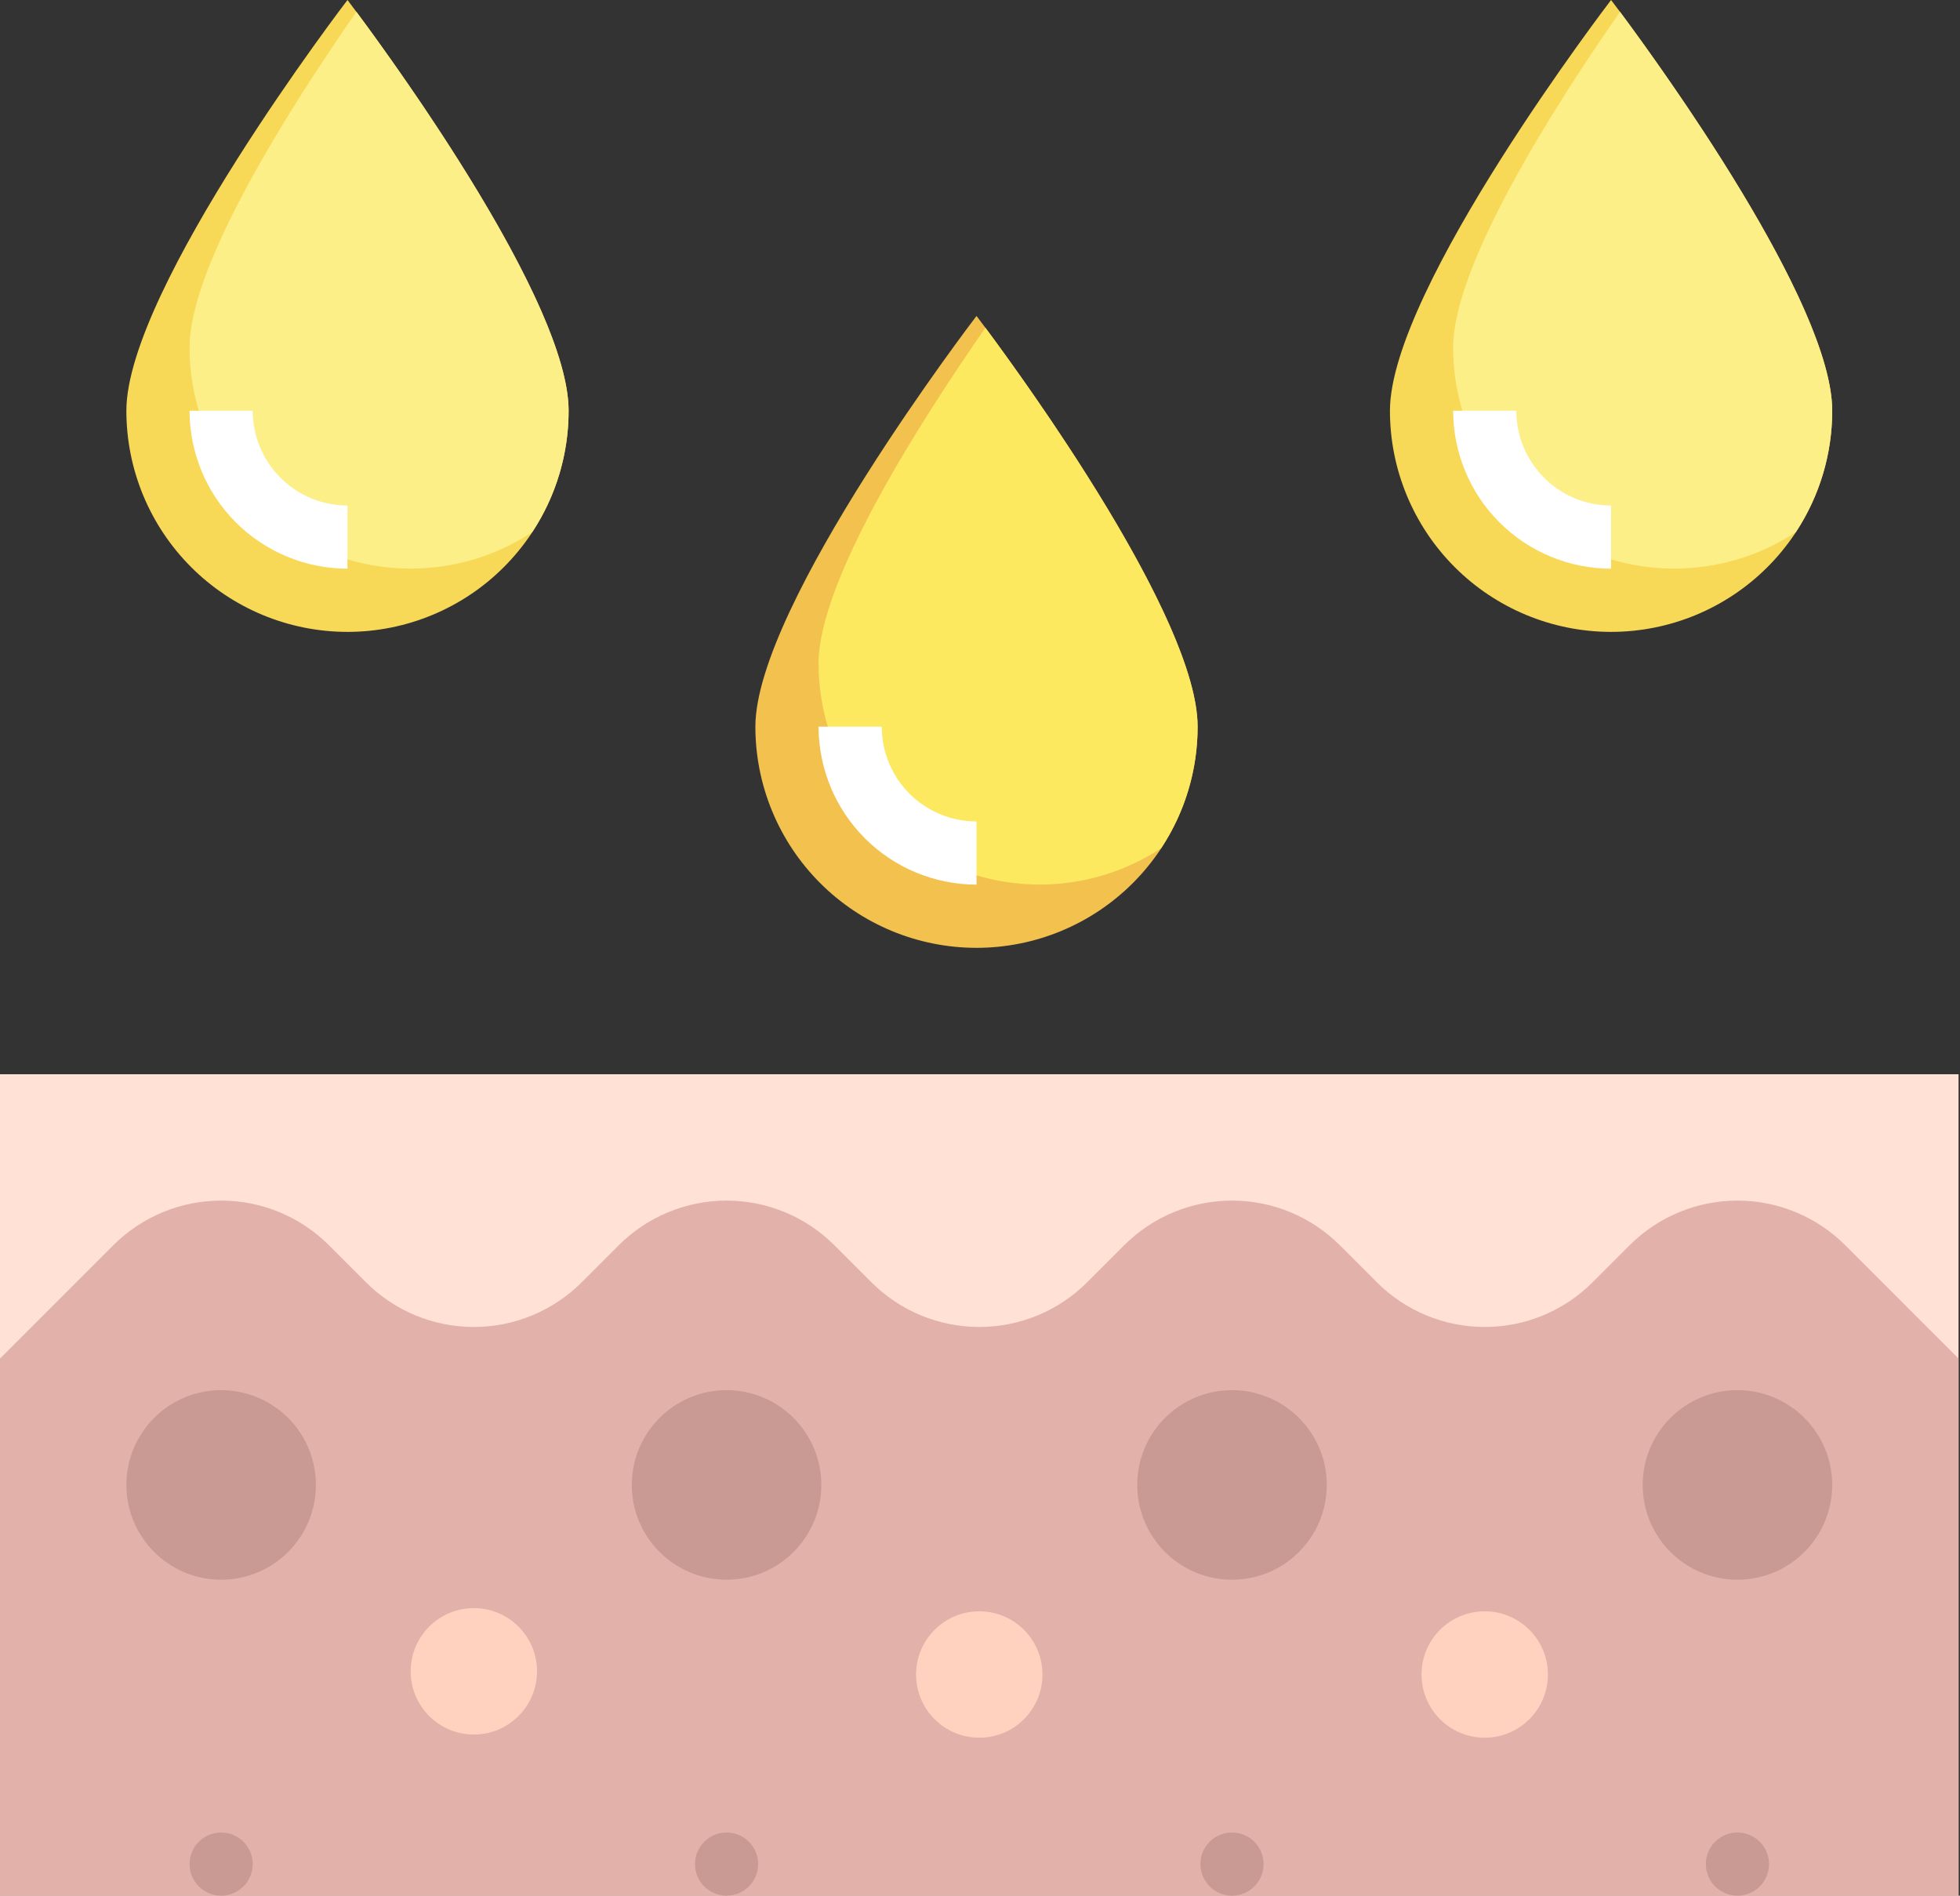
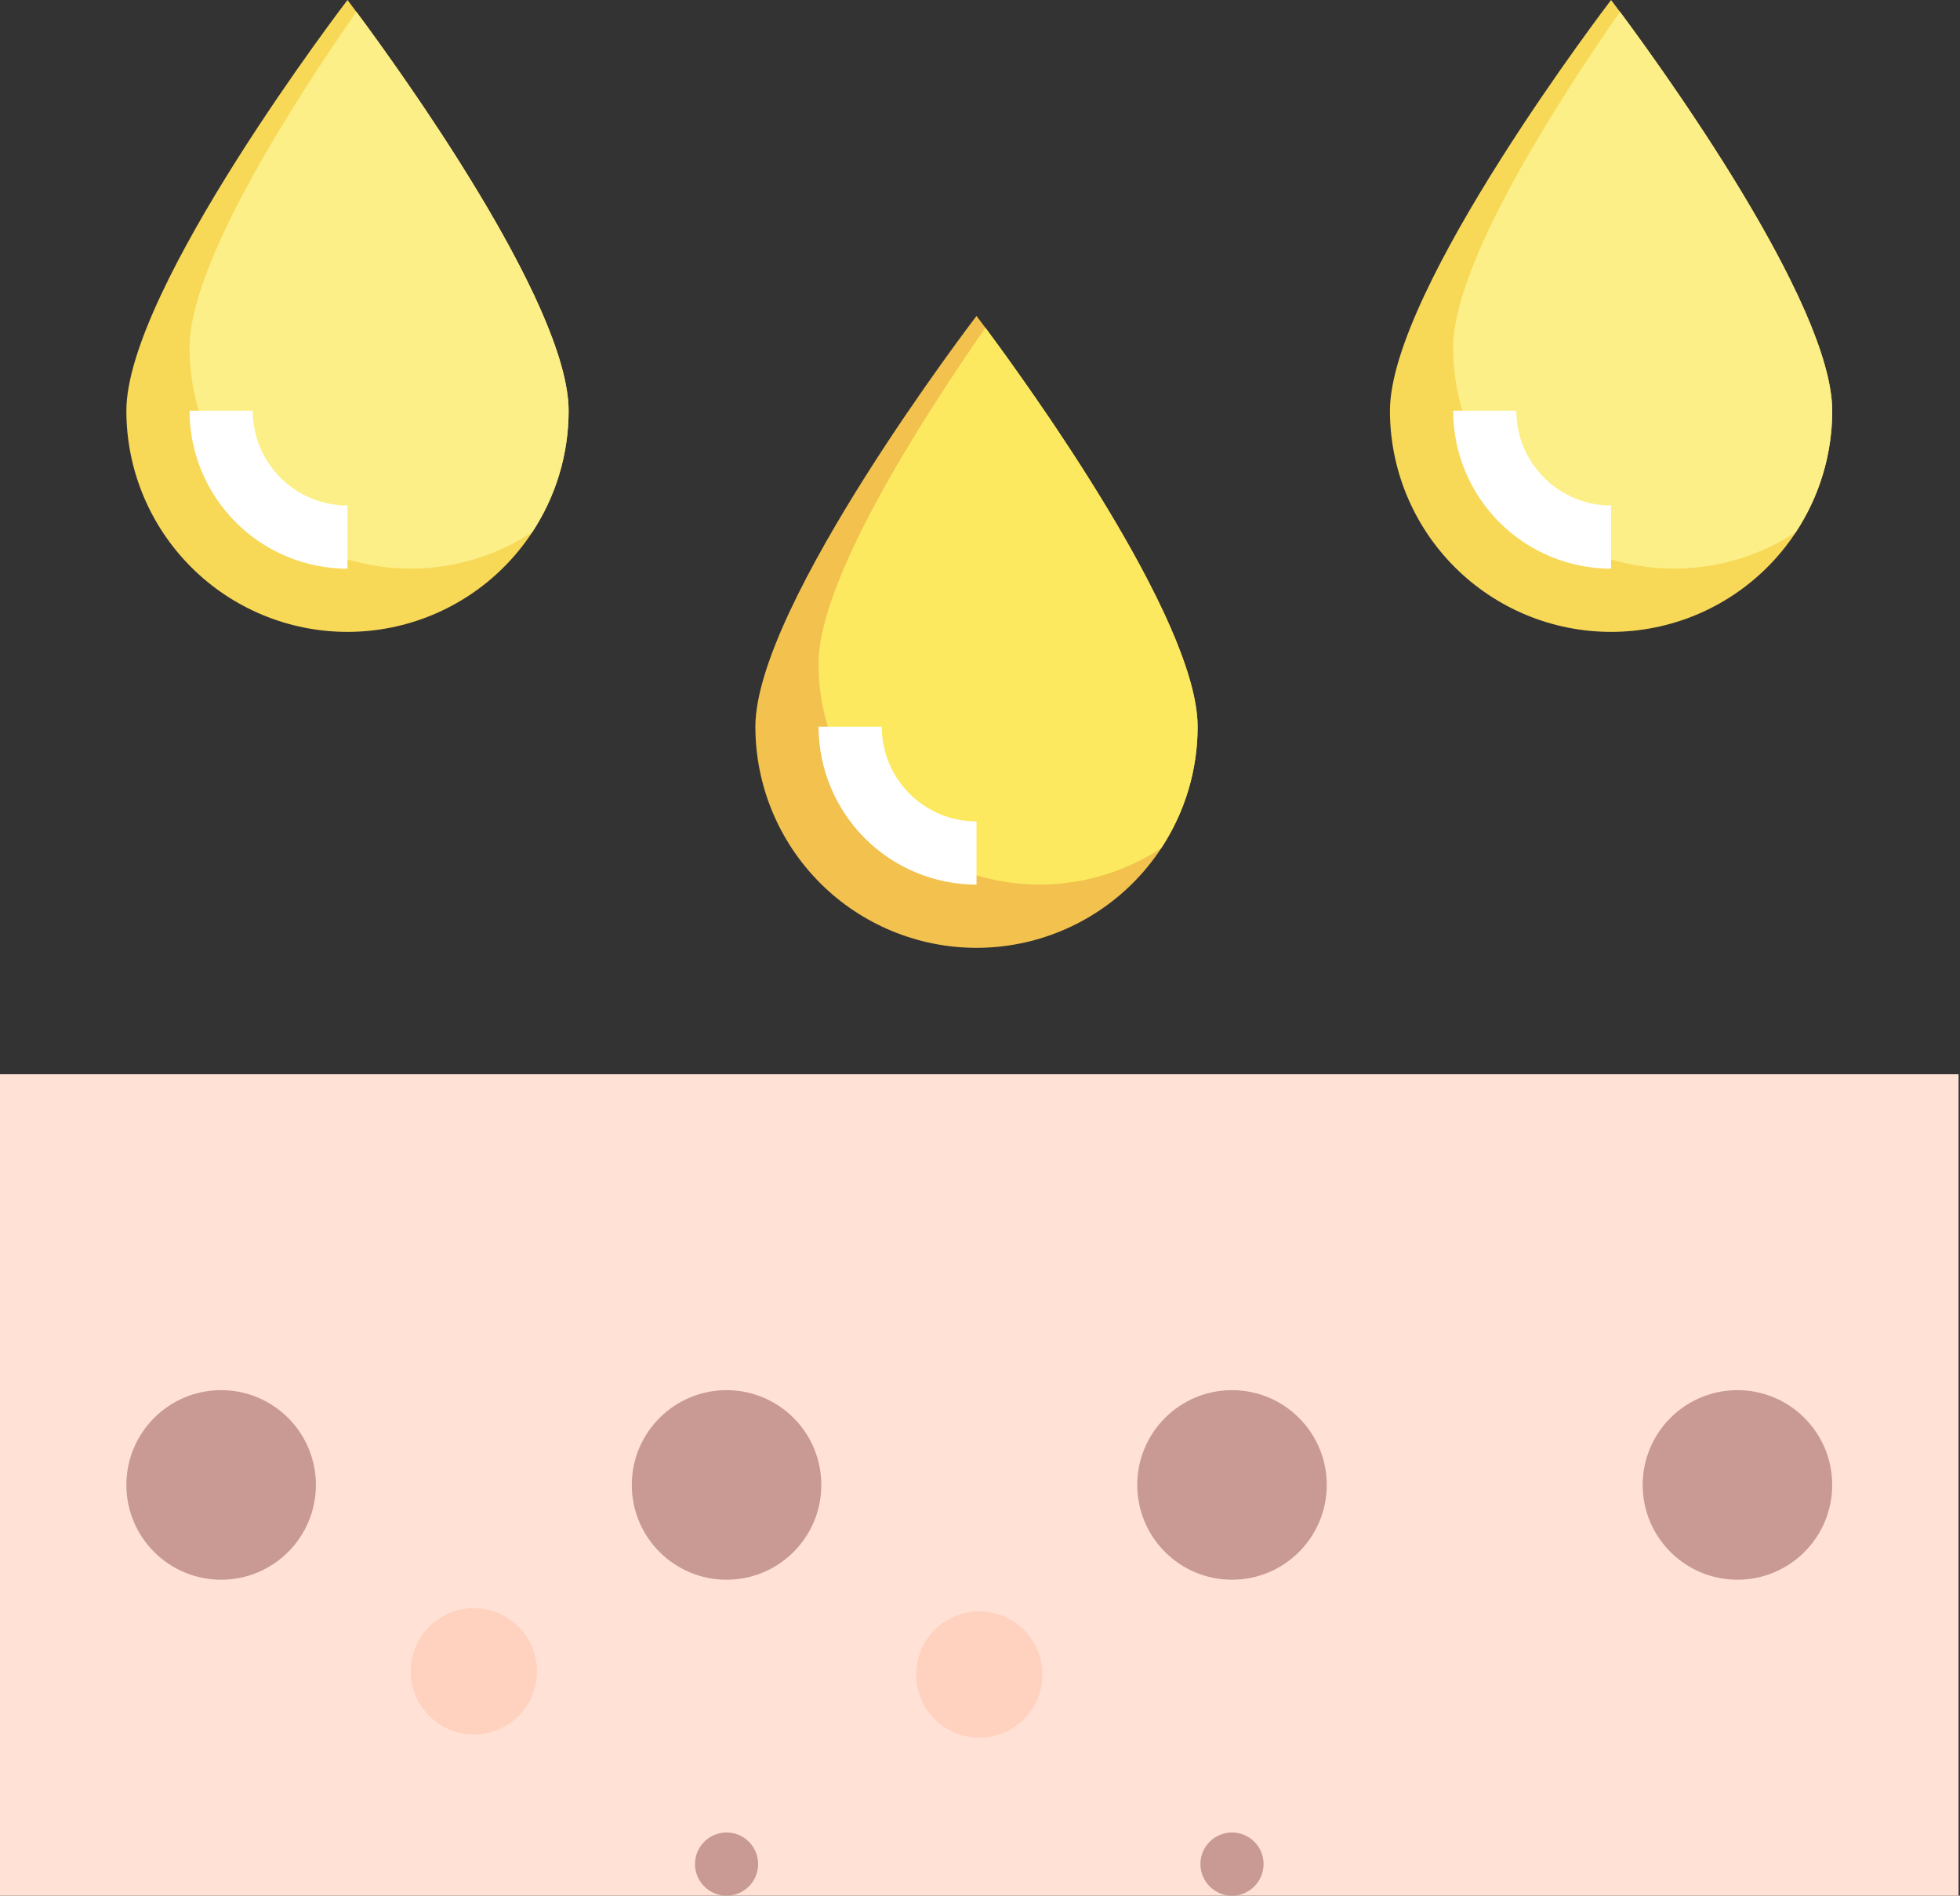
<svg xmlns="http://www.w3.org/2000/svg" width="91" height="88" viewBox="0 0 91 88" fill="none">
  <rect x="0" y="0" width="91" height="88" fill="#333333" stroke="none" />
  <path d="M55.604 33.733C55.604 28.063 45.338 14.667 45.338 14.667C45.338 14.667 35.071 28.065 35.071 33.733C35.071 36.456 36.153 39.068 38.078 40.993C40.003 42.918 42.615 44 45.338 44C48.06 44 50.672 42.918 52.597 40.993C54.523 39.068 55.604 36.456 55.604 33.733Z" fill="#F2C14E" />
  <path d="M38.004 30.8C38.005 32.652 38.507 34.47 39.457 36.06C40.407 37.651 41.769 38.954 43.4 39.833C45.03 40.712 46.868 41.133 48.719 41.053C50.57 40.972 52.364 40.392 53.912 39.374C55.018 37.701 55.606 35.739 55.604 33.733C55.604 28.747 47.655 17.769 45.751 15.214C42.712 19.58 38.004 26.959 38.004 30.8Z" fill="#FCE95F" />
  <path d="M45.338 41.067C43.394 41.064 41.53 40.291 40.155 38.916C38.781 37.541 38.007 35.678 38.004 33.733H40.938C40.938 34.9 41.401 36.02 42.226 36.845C43.051 37.67 44.171 38.133 45.338 38.133V41.067Z" fill="white" />
  <path d="M85.067 19.067C85.067 13.396 74.8 0 74.8 0C74.8 0 64.533 13.398 64.533 19.067C64.533 21.79 65.615 24.401 67.54 26.326C69.466 28.252 72.077 29.333 74.8 29.333C77.523 29.333 80.134 28.252 82.06 26.326C83.985 24.401 85.067 21.79 85.067 19.067Z" fill="#F8D857" />
  <path d="M67.467 16.133C67.467 17.986 67.969 19.803 68.919 21.394C69.869 22.984 71.231 24.288 72.862 25.167C74.493 26.046 76.331 26.467 78.181 26.386C80.032 26.305 81.826 25.725 83.374 24.707C84.48 23.034 85.069 21.072 85.067 19.067C85.067 14.08 77.116 3.104 75.214 0.547C72.173 4.916 67.467 12.294 67.467 16.133Z" fill="#FCEF88" />
  <path d="M74.8 26.4C72.856 26.398 70.992 25.624 69.617 24.25C68.242 22.875 67.469 21.011 67.467 19.067H70.4C70.4 20.234 70.864 21.353 71.689 22.178C72.514 23.003 73.633 23.467 74.8 23.467V26.4Z" fill="white" />
  <path d="M0 49.867H90.933V88H0V49.867Z" fill="#FFE2D5" />
-   <path d="M80.667 55.733C79.737 55.733 78.816 55.916 77.957 56.272C77.098 56.628 76.317 57.15 75.659 57.807L73.941 59.526C73.283 60.184 72.502 60.705 71.643 61.061C70.784 61.417 69.863 61.6 68.933 61.6C68.003 61.6 67.083 61.417 66.223 61.061C65.364 60.705 64.584 60.184 63.926 59.526L62.207 57.807C61.55 57.15 60.769 56.628 59.91 56.272C59.051 55.916 58.13 55.733 57.2 55.733C56.27 55.733 55.349 55.916 54.49 56.272C53.631 56.628 52.85 57.15 52.193 57.807L50.474 59.526C49.816 60.184 49.036 60.705 48.177 61.061C47.317 61.417 46.397 61.6 45.467 61.6C44.537 61.6 43.616 61.417 42.757 61.061C41.898 60.705 41.117 60.184 40.459 59.526L38.74 57.807C38.083 57.15 37.302 56.628 36.443 56.272C35.584 55.916 34.663 55.733 33.733 55.733C32.803 55.733 31.883 55.916 31.023 56.272C30.164 56.628 29.384 57.15 28.726 57.807L27.007 59.526C26.35 60.184 25.569 60.705 24.71 61.061C23.851 61.417 22.93 61.6 22 61.6C21.07 61.6 20.149 61.417 19.29 61.061C18.431 60.705 17.65 60.184 16.993 59.526L15.274 57.807C14.616 57.15 13.836 56.628 12.977 56.272C12.117 55.916 11.197 55.733 10.267 55.733C9.337 55.733 8.416 55.916 7.557 56.272C6.698 56.628 5.917 57.15 5.259 57.807L0 63.067V88H90.933V63.067L85.674 57.807C85.016 57.15 84.236 56.628 83.376 56.272C82.517 55.916 81.597 55.733 80.667 55.733Z" fill="#E2B2AA" />
  <path d="M10.267 73.333C12.697 73.333 14.667 71.364 14.667 68.933C14.667 66.503 12.697 64.533 10.267 64.533C7.837 64.533 5.867 66.503 5.867 68.933C5.867 71.364 7.837 73.333 10.267 73.333Z" fill="#C99A93" />
  <path d="M33.733 73.333C36.163 73.333 38.133 71.364 38.133 68.933C38.133 66.503 36.163 64.533 33.733 64.533C31.303 64.533 29.333 66.503 29.333 68.933C29.333 71.364 31.303 73.333 33.733 73.333Z" fill="#C99A93" />
  <path d="M57.2 73.333C59.63 73.333 61.6 71.364 61.6 68.933C61.6 66.503 59.63 64.533 57.2 64.533C54.77 64.533 52.8 66.503 52.8 68.933C52.8 71.364 54.77 73.333 57.2 73.333Z" fill="#C99A93" />
  <path d="M80.667 73.333C83.097 73.333 85.067 71.364 85.067 68.933C85.067 66.503 83.097 64.533 80.667 64.533C78.237 64.533 76.267 66.503 76.267 68.933C76.267 71.364 78.237 73.333 80.667 73.333Z" fill="#C99A93" />
  <path d="M22 80.519C23.62 80.519 24.933 79.205 24.933 77.585C24.933 75.965 23.62 74.652 22 74.652C20.38 74.652 19.067 75.965 19.067 77.585C19.067 79.205 20.38 80.519 22 80.519Z" fill="#FFD2C0" />
  <path d="M45.467 80.667C47.087 80.667 48.4 79.353 48.4 77.733C48.4 76.113 47.087 74.8 45.467 74.8C43.847 74.8 42.533 76.113 42.533 77.733C42.533 79.353 43.847 80.667 45.467 80.667Z" fill="#FFD2C0" />
-   <path d="M68.933 80.667C70.553 80.667 71.867 79.353 71.867 77.733C71.867 76.113 70.553 74.8 68.933 74.8C67.313 74.8 66 76.113 66 77.733C66 79.353 67.313 80.667 68.933 80.667Z" fill="#FFD2C0" />
  <path d="M33.733 88C34.543 88 35.2 87.343 35.2 86.533C35.2 85.723 34.543 85.067 33.733 85.067C32.923 85.067 32.267 85.723 32.267 86.533C32.267 87.343 32.923 88 33.733 88Z" fill="#C99A93" />
  <path d="M57.2 88C58.01 88 58.667 87.343 58.667 86.533C58.667 85.723 58.01 85.067 57.2 85.067C56.39 85.067 55.733 85.723 55.733 86.533C55.733 87.343 56.39 88 57.2 88Z" fill="#C99A93" />
-   <path d="M80.667 88C81.477 88 82.133 87.343 82.133 86.533C82.133 85.723 81.477 85.067 80.667 85.067C79.857 85.067 79.2 85.723 79.2 86.533C79.2 87.343 79.857 88 80.667 88Z" fill="#C99A93" />
-   <path d="M10.267 88C11.077 88 11.733 87.343 11.733 86.533C11.733 85.723 11.077 85.067 10.267 85.067C9.457 85.067 8.8 85.723 8.8 86.533C8.8 87.343 9.457 88 10.267 88Z" fill="#C99A93" />
  <path d="M26.4 19.067C26.4 13.396 16.133 0 16.133 0C16.133 0 5.867 13.398 5.867 19.067C5.867 21.79 6.948 24.401 8.874 26.326C10.799 28.252 13.411 29.333 16.133 29.333C18.856 29.333 21.468 28.252 23.393 26.326C25.318 24.401 26.4 21.79 26.4 19.067Z" fill="#F8D857" />
  <path d="M8.8 16.133C8.801 17.986 9.303 19.803 10.253 21.394C11.202 22.984 12.565 24.288 14.195 25.167C15.826 26.046 17.664 26.467 19.515 26.386C21.366 26.305 23.16 25.725 24.707 24.707C25.814 23.034 26.402 21.072 26.4 19.067C26.4 14.08 18.449 3.104 16.547 0.547C13.507 4.916 8.8 12.294 8.8 16.133Z" fill="#FCEF88" />
  <path d="M16.133 26.4C14.189 26.398 12.325 25.624 10.95 24.25C9.576 22.875 8.802 21.011 8.8 19.067H11.733C11.733 20.234 12.197 21.353 13.022 22.178C13.847 23.003 14.966 23.467 16.133 23.467V26.4Z" fill="white" />
</svg>